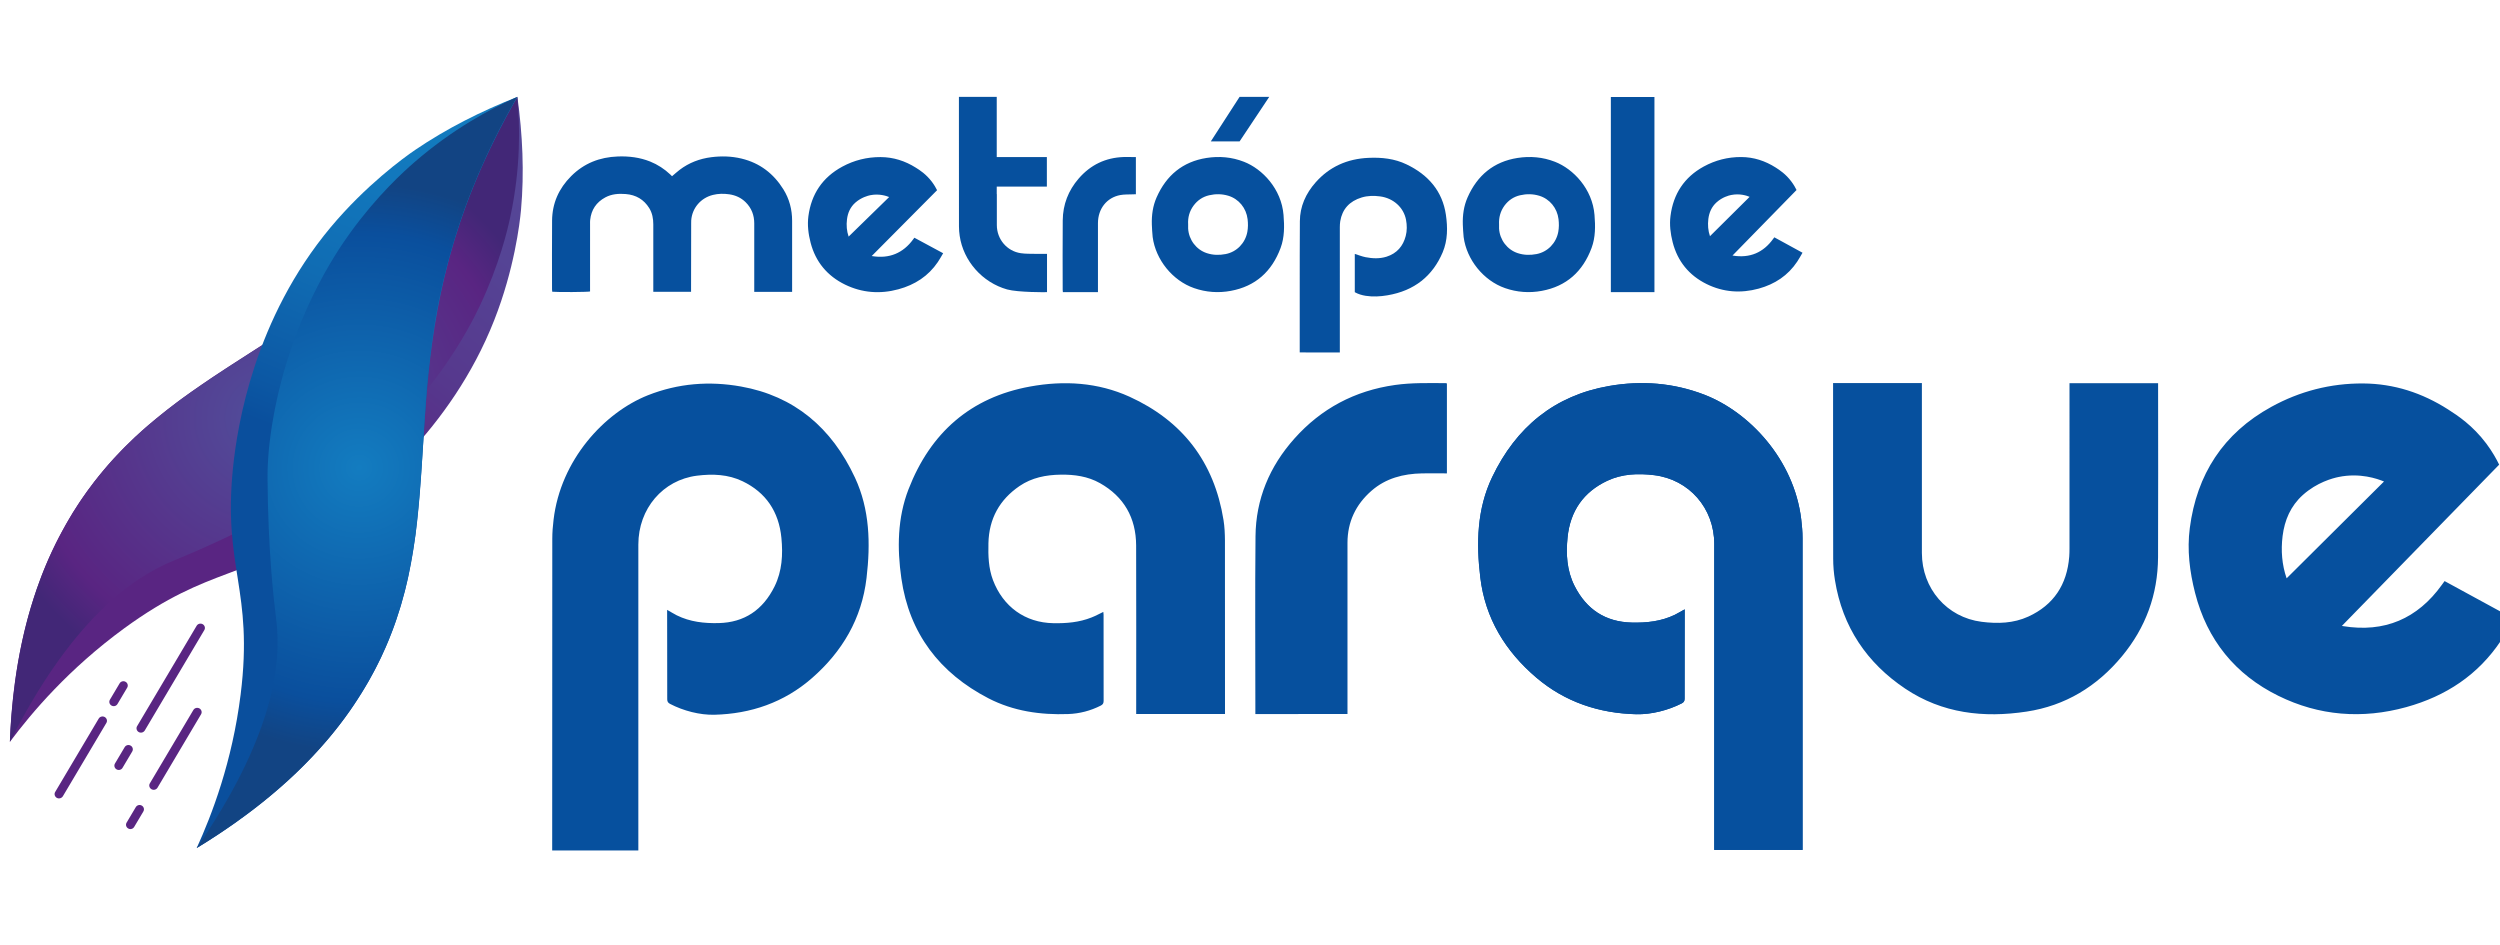
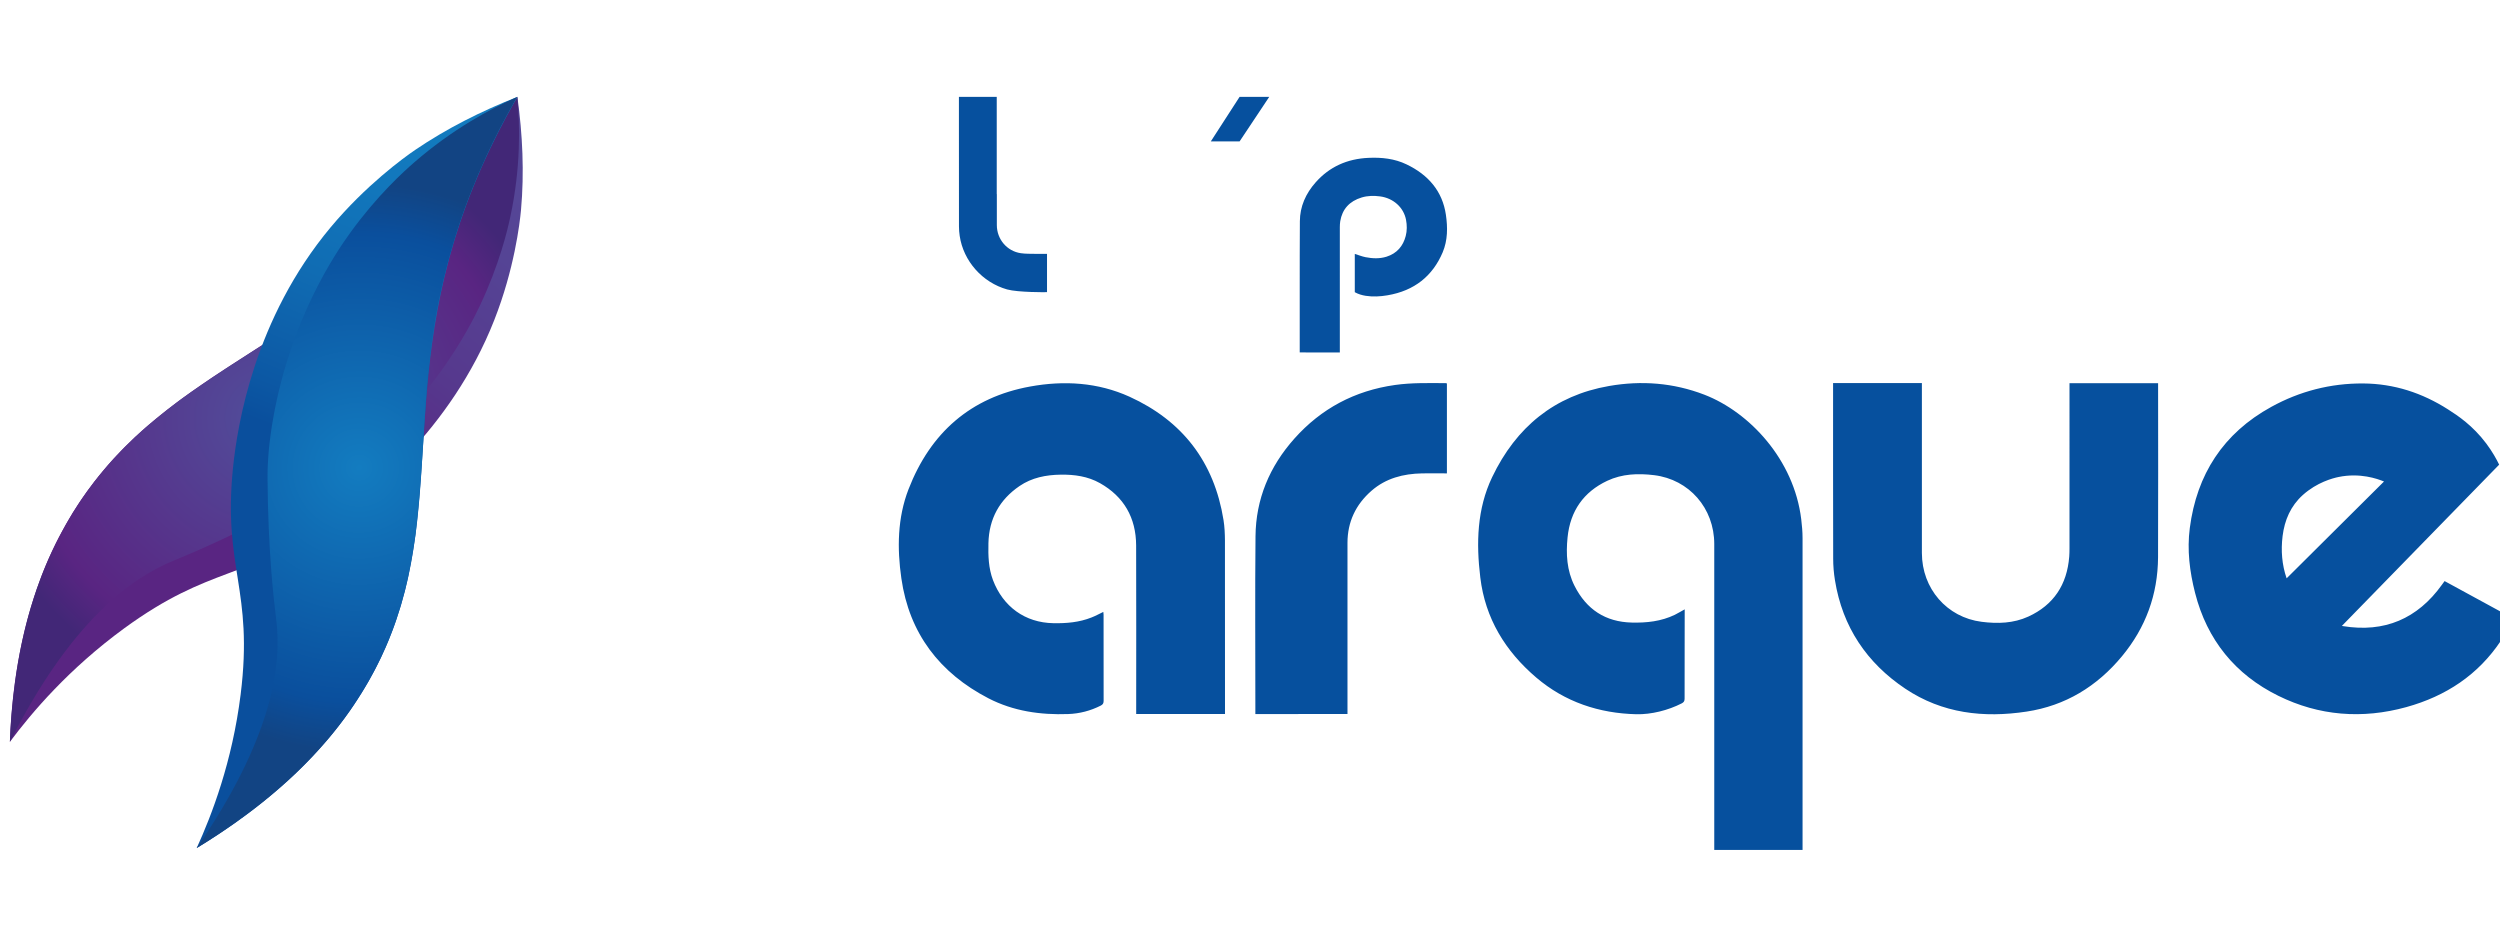
<svg xmlns="http://www.w3.org/2000/svg" xmlns:xlink="http://www.w3.org/1999/xlink" width="516.094" height="195.013" viewBox="0 0 136.55 51.597" version="1.1" id="svg1">
  <defs id="defs1">
    <clipPath id="b" clipPathUnits="userSpaceOnUse">
      <path d="M -331.553,137.984 H 1779.225 v -459.673 H -331.553 Z" id="path16" />
    </clipPath>
    <clipPath id="c" clipPathUnits="userSpaceOnUse">
-       <path d="M -219.76,173.462 H 1891.018 v -459.673 H -219.76 Z" id="path17" />
-     </clipPath>
+       </clipPath>
    <clipPath id="d" clipPathUnits="userSpaceOnUse">
-       <path d="M -515.928,236.326 H 1594.85 v -459.673 H -515.928 Z" id="path18" />
-     </clipPath>
+       </clipPath>
    <linearGradient xlink:href="#a" id="e" x1="326.31" x2="326.31" y1="679.68" y2="408.39" gradientTransform="translate(-174,-349.34)" gradientUnits="userSpaceOnUse" />
    <linearGradient id="a" x1="326.31" x2="326.31" y1="679.68" y2="408.39" gradientUnits="userSpaceOnUse">
      <stop offset="0" stop-color="#00a1e4" id="stop10" />
      <stop offset=".07" stop-color="#018cd4" id="stop11" />
      <stop offset=".16" stop-color="#0276c1" id="stop12" />
      <stop offset=".27" stop-color="#0264b3" id="stop13" />
      <stop offset=".41" stop-color="#0357a9" id="stop14" />
      <stop offset=".58" stop-color="#0350a4" id="stop15" />
      <stop offset="1" stop-color="#034ea2" id="stop16" />
    </linearGradient>
    <linearGradient xlink:href="#a" id="f" x1="200.62" x2="200.62" y1="675" y2="449.99" />
    <linearGradient xlink:href="#a" id="g" x1="1541.21" x2="1541.21" y1="632.57" y2="306.23" gradientTransform="translate(-174,-349.34)" />
    <linearGradient xlink:href="#a" id="h" x1="1662.9" x2="1662.9" y1="628.89" y2="374.91" gradientTransform="translate(-174,-349.34)" />
    <linearGradient xlink:href="#a" id="i" x1="620.32" x2="620.32" y1="686.86" y2="380.86" gradientTransform="translate(-174,-349.34)" />
    <linearGradient xlink:href="#a" id="j" x1="845.42" x2="845.42" y1="676.96" y2="432.56" gradientTransform="translate(-174,-349.34)" />
    <linearGradient xlink:href="#a" id="k" x1="1387.09" x2="1387.09" y1="628.88" y2="374.99" gradientTransform="translate(-174,-349.34)" />
    <linearGradient xlink:href="#a" id="l" x1="1081.4" x2="1081.4" y1="688.51" y2="365.89" gradientTransform="translate(-174,-349.34)" />
    <linearGradient id="m" x1="2177.992" x2="2221.864" y1="-426.299" y2="-573.646" gradientTransform="matrix(0.572,0.82,0.82,-0.572,-791.082,-2021.728)" gradientUnits="userSpaceOnUse">
      <stop offset="0" style="stop-color:#544897" id="stop1" />
      <stop offset=".171" style="stop-color:#554495" id="stop2" />
      <stop offset=".343" style="stop-color:#56388d" id="stop3" />
      <stop offset=".507" style="stop-color:#592582" id="stop4" />
    </linearGradient>
    <radialGradient id="n" cx="1623.078" cy="-2078.833" r="98.809" gradientTransform="matrix(0.333,0.468,0.477,-0.327,504.522,-1371.008)" gradientUnits="userSpaceOnUse">
      <stop offset="0" style="stop-color:#514e9b" id="stop18" />
      <stop offset=".835" style="stop-color:#592582" id="stop19" />
      <stop offset=".999" style="stop-color:#422777" id="stop20" />
    </radialGradient>
    <linearGradient id="o" x1="3848.986" x2="3892.638" y1="351.039" y2="204.432" gradientTransform="rotate(-174.81,1964.627,262.291)" gradientUnits="userSpaceOnUse">
      <stop offset="0" style="stop-color:#137cc0" id="stop5" />
      <stop offset=".151" style="stop-color:#1278bd" id="stop6" />
      <stop offset=".302" style="stop-color:#106cb3" id="stop7" />
      <stop offset=".454" style="stop-color:#0c58a4" id="stop8" />
      <stop offset=".507" style="stop-color:#0a4f9d" id="stop9" />
    </linearGradient>
    <radialGradient id="p" cx="4490.99" cy="-741.007" r="98.809" gradientTransform="matrix(-0.58,-0.051,0.054,-0.568,2715.61,-113.733)" gradientUnits="userSpaceOnUse">
      <stop offset="0" style="stop-color:#137cc0" id="stop21" />
      <stop offset=".814" style="stop-color:#0a4f9d" id="stop22" />
      <stop offset=".989" style="stop-color:#124483" id="stop23" />
    </radialGradient>
  </defs>
  <g id="layer1" transform="translate(-38.629,-211.137)">
    <g style="display:inline" id="g43" transform="matrix(0.265,0,0,0.265,-304.131,211.137)">
-       <path d="m 233.25,30.46 c 0,0.27 -0.01,0.54 0,0.82 0.13,2.2 1.6,4.14 3.66,4.81 1.21,0.4 2.45,0.42 3.69,0.18 2.17,-0.42 3.84,-2.14 4.25,-4.35 0.15,-0.82 0.15,-1.65 0.05,-2.49 -0.26,-2.17 -1.73,-3.97 -3.79,-4.59 -1.24,-0.37 -2.49,-0.38 -3.74,-0.09 -1.26,0.29 -2.28,0.98 -3.06,2.03 -0.8,1.09 -1.14,2.32 -1.06,3.68 m -7.11,0.03 c -0.06,-1.84 0.19,-3.64 0.93,-5.32 1.91,-4.33 5.13,-7 9.78,-7.73 2.5,-0.39 4.96,-0.18 7.34,0.75 3.6,1.4 7.34,5.31 7.75,10.42 0.18,2.18 0.2,4.37 -0.57,6.45 -1.72,4.64 -4.94,7.53 -9.76,8.42 -2.44,0.45 -4.85,0.28 -7.2,-0.54 -4.2,-1.46 -7.52,-5.55 -8.11,-10.01 -0.1,-0.81 -0.11,-1.63 -0.16,-2.44 m 68.03,-0.03 c 0,0.27 -0.01,0.54 0,0.82 0.13,2.2 1.6,4.14 3.66,4.81 1.21,0.4 2.45,0.42 3.69,0.18 2.17,-0.42 3.84,-2.14 4.25,-4.35 0.15,-0.82 0.15,-1.65 0.05,-2.49 -0.26,-2.17 -1.73,-3.97 -3.79,-4.59 -1.24,-0.37 -2.49,-0.38 -3.74,-0.09 -1.26,0.29 -2.28,0.98 -3.06,2.03 -0.79,1.09 -1.13,2.32 -1.06,3.68 m -7.1,0.03 c -0.06,-1.84 0.19,-3.64 0.93,-5.32 1.91,-4.33 5.13,-7 9.78,-7.73 2.5,-0.39 4.96,-0.18 7.34,0.75 3.6,1.4 7.34,5.31 7.75,10.42 0.18,2.18 0.2,4.37 -0.57,6.45 -1.72,4.64 -4.94,7.53 -9.76,8.42 -2.44,0.45 -4.85,0.28 -7.2,-0.54 -4.2,-1.46 -7.52,-5.55 -8.11,-10.01 -0.1,-0.81 -0.11,-1.63 -0.16,-2.44 M 316.07,5.5 h 8.54 v 38.23 h -8.54 z M 223.01,17.27 v 7.28 c -0.22,0.01 -0.42,0.01 -0.62,0.02 -0.81,0.04 -1.64,-0.01 -2.44,0.14 -2.64,0.49 -4.36,2.68 -4.37,5.49 -0.01,3.88 0,7.77 0,11.65 v 1.88 h -6.87 c -0.01,-0.15 -0.04,-0.29 -0.04,-0.43 0,-4.54 -0.04,-9.08 0.01,-13.62 0.03,-3.13 1.1,-5.86 3.11,-8.19 2.35,-2.72 5.29,-4.1 8.78,-4.23 0.8,-0.02 1.6,0.01 2.44,0.01 m -56.6,12.19 c 0.16,-1.27 0.65,-2.4 1.65,-3.28 1.15,-1.01 2.44,-1.34 2.9,-1.44 1.75,-0.35 3.17,0.14 3.71,0.36 -2.64,2.58 -5.29,5.17 -7.94,7.75 -0.37,-1.08 -0.47,-2.22 -0.32,-3.39 m 13.2,3.61 c -0.08,0.11 -0.15,0.2 -0.22,0.3 -1.98,2.72 -4.68,3.85 -8.06,3.3 -0.03,0 -0.05,-0.01 -0.08,-0.01 l 12.81,-12.9 c -0.22,-0.44 -0.55,-1.03 -1.04,-1.68 -1.12,-1.46 -2.34,-2.25 -3.13,-2.74 -2.1,-1.32 -4.39,-2.06 -6.91,-2.07 -2.66,-0.01 -5.17,0.62 -7.48,1.87 -3.92,2.12 -6.08,5.41 -6.65,9.7 -0.23,1.75 -0.01,3.49 0.43,5.2 0.97,3.74 3.26,6.52 6.78,8.23 3.31,1.6 6.84,1.88 10.43,0.9 3.23,-0.88 5.85,-2.58 7.71,-5.32 0.38,-0.55 0.69,-1.14 1.05,-1.74 -1.91,-1.04 -3.77,-2.03 -5.64,-3.04 M 335.17,29.4 c 0.16,-1.27 0.64,-2.39 1.62,-3.27 1.12,-1.01 2.39,-1.34 2.84,-1.43 1.72,-0.35 3.11,0.14 3.63,0.36 l -7.77,7.71 c -0.37,-1.07 -0.46,-2.21 -0.32,-3.37 m 12.93,3.59 c -0.08,0.11 -0.15,0.2 -0.22,0.29 -1.94,2.71 -4.59,3.83 -7.9,3.29 -0.03,0 -0.05,-0.01 -0.08,-0.01 4.18,-4.28 8.37,-8.56 12.55,-12.84 -0.21,-0.44 -0.54,-1.03 -1.02,-1.67 -1.09,-1.46 -2.3,-2.24 -3.06,-2.73 -2.06,-1.31 -4.31,-2.05 -6.77,-2.06 -2.61,-0.01 -5.06,0.62 -7.33,1.86 -3.84,2.1 -5.96,5.39 -6.51,9.65 -0.23,1.75 -0.01,3.48 0.42,5.18 0.95,3.72 3.2,6.49 6.64,8.19 3.24,1.6 6.7,1.87 10.22,0.9 3.16,-0.87 5.74,-2.57 7.55,-5.3 0.37,-0.55 0.68,-1.14 1.03,-1.73 -1.86,-1.02 -3.68,-2.02 -5.52,-3.02 M 132.13,21.02 c 0.53,-0.44 0.99,-0.87 1.49,-1.25 1.83,-1.39 3.92,-2.19 6.21,-2.48 1.99,-0.25 3.96,-0.2 5.91,0.27 3.61,0.87 6.3,2.96 8.21,6.03 1.17,1.88 1.71,3.95 1.71,6.16 v 13.93 h -7.42 V 30.27 c 0,-1.61 -0.52,-3 -1.69,-4.16 -0.89,-0.88 -1.98,-1.37 -3.22,-1.55 -1.06,-0.15 -2.13,-0.14 -3.18,0.12 -2.4,0.59 -4.09,2.59 -4.26,5 -0.01,0.18 -0.01,0.36 -0.01,0.55 -0.01,4.27 -0.01,8.55 -0.02,12.82 v 0.62 h -7.4 v -0.66 c 0,-4.18 0.01,-8.36 0,-12.55 0,-1.12 -0.19,-2.22 -0.8,-3.2 -1.05,-1.68 -2.59,-2.59 -4.6,-2.75 -1.38,-0.11 -2.74,-0.02 -3.99,0.65 -1.79,0.96 -2.77,2.45 -2.98,4.43 -0.03,0.25 -0.02,0.51 -0.02,0.77 V 43.6 c -0.44,0.12 -6.36,0.16 -7.41,0.05 -0.01,-0.15 -0.04,-0.3 -0.04,-0.46 0,-4.49 -0.03,-8.98 0.01,-13.48 0.03,-3.39 1.31,-6.28 3.74,-8.71 2.51,-2.51 5.58,-3.72 9.14,-3.85 2.18,-0.08 4.3,0.18 6.33,0.99 1.49,0.6 2.8,1.46 3.96,2.55 0.1,0.12 0.21,0.22 0.33,0.33 m 63.19,-3.76 h 10.25 v 5.79 h -10.25 z" class="st5" style="fill:#06509e" transform="matrix(1.052,0,0,1.052,1292.946,14.209)" id="path36" />
      <path d="m 203.47,36.23 c -1,-0.03 -2.02,0.02 -3.01,-0.13 -2.72,-0.4 -4.69,-2.75 -4.69,-5.5 v -6.07 h -0.02 V 5.47 h -7.41 v 4.36 c 0,7.01 0,14.02 0.01,21.03 0,0.61 0.05,1.23 0.14,1.84 0.73,4.96 4.46,9.14 9.29,10.5 2.1,0.59 7.77,0.56 7.82,0.53 v -7.5 h -2.13 m 39.86,-30.76 -5.64,8.73 h 5.64 l 5.81,-8.73 z m 40.42,23.1 c -0.67,-4.58 -3.41,-7.82 -7.73,-9.88 -2.33,-1.12 -4.86,-1.39 -7.45,-1.27 -4.18,0.19 -7.64,1.76 -10.33,4.79 -1.96,2.21 -3.09,4.76 -3.1,7.63 -0.03,4.46 -0.03,8.92 -0.03,13.38 v 12.32 l 7.86,0.01 V 31.01 c 0,-0.39 0.02,-0.78 0.08,-1.17 0.39,-2.35 1.79,-3.93 4.21,-4.66 1.17,-0.35 2.37,-0.37 3.59,-0.21 2.6,0.34 4.63,2.16 5.09,4.59 0.2,1.05 0.21,2.13 -0.06,3.17 -0.51,1.95 -1.69,3.4 -3.77,4.06 -1.35,0.42 -2.74,0.36 -4.11,0.09 -0.7,-0.14 -1.38,-0.42 -2.1,-0.64 v 7.5 c 0.68,0.38 1.39,0.59 2.14,0.71 1.42,0.22 2.85,0.14 4.26,-0.1 5.28,-0.89 8.85,-3.78 10.82,-8.42 1,-2.38 0.99,-4.89 0.63,-7.36 m 163.93,62.94 c 0.39,-3.11 1.57,-5.88 3.97,-8.04 2.76,-2.48 5.87,-3.29 6.98,-3.52 4.21,-0.87 7.62,0.34 8.92,0.88 -6.36,6.32 -12.72,12.65 -19.08,18.97 -0.92,-2.65 -1.14,-5.44 -0.79,-8.29 m 31.74,8.83 c -0.2,0.27 -0.37,0.5 -0.53,0.73 -4.77,6.65 -11.26,9.43 -19.4,8.09 -0.06,-0.01 -0.13,-0.02 -0.19,-0.04 l 30.81,-31.59 c -0.52,-1.07 -1.32,-2.53 -2.5,-4.11 -2.68,-3.58 -5.64,-5.52 -7.52,-6.72 -5.06,-3.23 -10.57,-5.04 -16.62,-5.08 -6.4,-0.04 -12.42,1.52 -17.99,4.58 -9.44,5.18 -14.62,13.26 -15.98,23.74 -0.56,4.29 -0.03,8.55 1.04,12.74 2.34,9.16 7.84,15.97 16.31,20.14 7.96,3.93 16.44,4.6 25.08,2.21 7.76,-2.15 14.08,-6.32 18.54,-13.03 0.9,-1.36 1.67,-2.8 2.53,-4.26 -4.6,-2.5 -9.07,-4.94 -13.58,-7.4 m -238.97,26.04 h -17.38 v -0.84 c 0,-10.72 0.03,-21.45 -0.01,-32.17 -0.02,-5.43 -2.39,-9.57 -7.09,-12.22 -2.38,-1.34 -5.01,-1.7 -7.69,-1.66 -2.88,0.04 -5.65,0.58 -8.07,2.23 -3.9,2.66 -5.98,6.39 -6.09,11.2 -0.06,2.45 0.01,4.88 0.89,7.23 1.98,5.21 6.3,8.34 11.81,8.44 2.56,0.05 5.09,-0.16 7.5,-1.12 0.77,-0.3 1.5,-0.7 2.31,-1.09 0.02,0.18 0.05,0.36 0.05,0.54 0,5.63 0,11.26 0.01,16.89 0,0.47 -0.15,0.71 -0.55,0.92 -2.01,1.02 -4.15,1.58 -6.38,1.66 -5.45,0.2 -10.76,-0.56 -15.65,-3.09 -9.5,-4.93 -15.5,-12.65 -17.05,-23.5 -0.84,-5.87 -0.77,-11.82 1.4,-17.44 4.29,-11.08 12.17,-18.02 23.83,-20.14 6.64,-1.21 13.27,-0.82 19.48,2 10.32,4.7 16.58,12.74 18.41,24.16 0.21,1.31 0.27,2.66 0.28,3.99 0.02,11.04 0.01,22.07 0.01,33.11 v 0.9 z M 359.61,61.55 h 17.4 v 33.28 c 0,6.98 4.9,12.63 11.7,13.49 3.13,0.4 6.24,0.31 9.15,-1.02 4.96,-2.27 7.59,-6.25 8.02,-11.76 0.04,-0.53 0.05,-1.07 0.05,-1.6 V 61.57 h 17.36 v 0.89 c 0,11.07 0.04,22.13 -0.01,33.2 -0.04,7.32 -2.42,13.8 -7.06,19.4 -4.92,5.94 -11.11,9.7 -18.68,10.85 -8.41,1.28 -16.52,0.38 -23.79,-4.49 -7.52,-5.04 -12.29,-12.07 -13.77,-21.23 -0.23,-1.4 -0.35,-2.84 -0.35,-4.26 -0.03,-11.2 -0.02,-22.4 -0.02,-33.6 z m -75.66,17.69 c -1.66,0 -3.26,-0.03 -4.85,0 -3.7,0.07 -7.11,0.95 -9.93,3.41 -3.11,2.72 -4.69,6.12 -4.7,10.18 -0.01,10.66 0,21.33 0,31.99 v 1.57 H 246.42 V 125 c 0,-11.15 -0.08,-22.3 0.03,-33.44 0.07,-7.26 2.72,-13.65 7.63,-19.15 5.23,-5.86 11.79,-9.37 19.7,-10.49 3.3,-0.47 6.63,-0.37 9.95,-0.36 0.06,0 0.13,0.04 0.22,0.06 z m 69.68,12.7 c 0,-1.24 -0.11,-2.49 -0.26,-3.72 -1.42,-11.69 -10.15,-20.98 -18.96,-24.39 -6.08,-2.34 -12.33,-2.82 -18.69,-1.71 -10.68,1.86 -18.21,8.05 -22.9,17.85 -2.98,6.23 -3.14,12.94 -2.33,19.65 0.96,8.04 4.92,14.47 10.96,19.62 5.64,4.81 12.33,7.01 19.6,7.19 2.94,0.07 6.25,-0.77 8.91,-2.13 0.4,-0.21 0.56,-0.44 0.56,-0.91 -0.02,-5.62 0.04,-17.28 0.02,-17.51 -0.49,0.27 -1.51,0.86 -1.94,1.07 -2.67,1.29 -5.53,1.59 -8.43,1.52 -5.14,-0.12 -8.88,-2.56 -11.22,-7.2 -1.51,-3 -1.69,-6.23 -1.36,-9.49 0.52,-5.18 3.15,-8.91 7.78,-11.09 2.92,-1.37 6.03,-1.48 9.18,-1.1 6.86,0.84 11.78,6.47 11.78,13.49 v 59.94 h 17.3 c 0.01,-20.37 0.01,-40.73 0,-61.08" class="st5" style="fill:#06509e" transform="matrix(1.052,0,0,1.052,1292.946,14.209)" id="path37" />
-       <path d="m 353.63,91.94 c 0,-1.24 -0.11,-2.49 -0.26,-3.72 -1.42,-11.69 -10.15,-20.98 -18.96,-24.39 -6.08,-2.34 -12.33,-2.82 -18.69,-1.71 -10.68,1.86 -18.21,8.05 -22.9,17.85 -2.98,6.23 -3.14,12.94 -2.33,19.65 0.96,8.04 4.92,14.47 10.96,19.62 5.64,4.81 12.33,7.01 19.6,7.19 2.94,0.07 6.25,-0.77 8.91,-2.13 0.4,-0.21 0.56,-0.44 0.56,-0.91 -0.02,-5.62 0.04,-17.28 0.02,-17.51 -0.49,0.27 -1.51,0.86 -1.94,1.07 -2.67,1.29 -5.53,1.59 -8.43,1.52 -5.14,-0.12 -8.88,-2.56 -11.22,-7.2 -1.51,-3 -1.69,-6.23 -1.36,-9.49 0.52,-5.18 3.15,-8.91 7.78,-11.09 2.92,-1.37 6.03,-1.48 9.18,-1.1 6.86,0.84 11.78,6.47 11.78,13.49 v 59.94 h 17.3 c 0.01,-20.37 0.01,-40.73 0,-61.08 m -244.96,0.1 c 0,-1.24 0.1,-2.49 0.25,-3.72 1.38,-11.69 9.9,-20.98 18.49,-24.39 5.93,-2.34 12.03,-2.82 18.23,-1.71 10.42,1.86 17.76,8.05 22.33,17.85 2.91,6.23 3.06,12.94 2.27,19.65 -0.94,8.04 -4.79,14.47 -10.68,19.62 -5.5,4.81 -12.03,7.01 -19.12,7.19 -2.87,0.07 -6.09,-0.77 -8.7,-2.13 -0.39,-0.21 -0.55,-0.44 -0.55,-0.91 0.02,-5.62 -0.04,-17.28 -0.02,-17.51 0.48,0.27 1.47,0.86 1.89,1.07 2.61,1.29 5.39,1.59 8.22,1.52 5.01,-0.12 8.66,-2.56 10.95,-7.2 1.47,-3 1.65,-6.23 1.33,-9.49 -0.5,-5.18 -3.07,-8.91 -7.59,-11.09 -2.84,-1.37 -5.88,-1.48 -8.95,-1.1 -6.69,0.84 -11.49,6.47 -11.49,13.49 v 59.94 h -16.88 c 0.01,-20.36 0,-40.72 0.02,-61.08" class="st5" style="fill:#06509e" transform="matrix(1.052,0,0,1.052,1292.946,14.209)" id="path38" />
-       <path d="m 30.14,141.12 c -0.41,-0.24 -0.56,-0.76 -0.31,-1.16 l 8.52,-14.36 c 0.24,-0.41 0.77,-0.54 1.19,-0.31 0.41,0.24 0.56,0.76 0.31,1.16 l -8.52,14.36 c -0.24,0.41 -0.77,0.55 -1.19,0.31 z m -18.55,1.69 c -0.41,-0.24 -0.56,-0.76 -0.31,-1.16 l 8.52,-14.36 c 0.24,-0.41 0.77,-0.54 1.19,-0.31 0.41,0.24 0.56,0.76 0.31,1.16 l -8.52,14.36 c -0.25,0.4 -0.78,0.54 -1.19,0.31 z m 16.05,-12.89 c -0.41,-0.24 -0.56,-0.76 -0.31,-1.16 L 38.99,109.1 c 0.24,-0.41 0.77,-0.54 1.19,-0.31 0.41,0.24 0.56,0.76 0.31,1.16 l -11.66,19.66 c -0.25,0.41 -0.78,0.55 -1.19,0.31 z m -1.41,18.98 c -0.21,0.06 -0.45,0.03 -0.65,-0.09 -0.41,-0.23 -0.55,-0.75 -0.31,-1.15 l 1.8,-3.03 c 0.24,-0.4 0.76,-0.54 1.17,-0.3 0.41,0.23 0.55,0.75 0.31,1.15 l -1.8,3.03 c -0.12,0.2 -0.31,0.34 -0.52,0.39 z m -2.28,-11.58 c -0.21,0.06 -0.45,0.03 -0.65,-0.09 -0.41,-0.23 -0.55,-0.75 -0.31,-1.15 l 1.9,-3.2 c 0.24,-0.4 0.76,-0.54 1.17,-0.3 0.41,0.23 0.55,0.75 0.31,1.15 l -1.9,3.2 c -0.11,0.2 -0.3,0.33 -0.52,0.39 z m -0.99,-12.5 c -0.21,0.06 -0.45,0.03 -0.65,-0.09 -0.41,-0.23 -0.55,-0.75 -0.31,-1.15 l 1.9,-3.2 c 0.24,-0.4 0.76,-0.54 1.17,-0.3 0.41,0.23 0.55,0.75 0.31,1.15 l -1.9,3.2 c -0.12,0.2 -0.31,0.34 -0.52,0.39 z" class="st6" style="fill:#592582" transform="matrix(1.052,0,0,1.052,1292.946,14.209)" id="path39" />
      <path d="M 2.4,131.84 C 3.34,106.19 11.47,90.53 18.95,80.86 38.64,55.41 68.77,52.24 95.68,14.77 c 2.77,-3.85 4.84,-7.15 6.15,-9.31 1.03,7.41 1.37,14.86 0.71,22.19 -0.24,2.64 -1.33,11.63 -5.24,21.56 C 88.82,70.81 72,83.94 65,88.82 48.52,100.31 41.83,97.18 24.81,109.59 13.92,117.55 6.68,126.11 2.4,131.84 Z" class="st1" style="clip-rule:evenodd;fill:url(#m);fill-rule:evenodd" transform="matrix(1.052,0,0,1.052,1292.946,14.209)" id="path40" />
      <path d="m 2.4,131.84 c 0.23,-5.92 1.07,-17.03 4.65,-28.1 0.66,-2.04 1.96,-5.99 4.4,-10.88 1.24,-2.48 3.31,-6.3 6.22,-10.3 1.66,-2.28 3.19,-4.07 3.68,-4.64 0.4,-0.47 1.49,-1.72 3,-3.27 0,0 1.25,-1.29 2.62,-2.57 3.42,-3.21 7.64,-6.37 8.76,-7.21 0,0 4.06,-3 10.23,-6.98 0.29,-0.19 0.6,-0.38 0.6,-0.38 0.8,-0.52 1.46,-0.94 2.27,-1.46 0.6,-0.38 1.2,-0.77 1.79,-1.15 1.35,-0.87 2.12,-1.36 3.15,-2.02 0.69,-0.45 1.24,-0.8 1.8,-1.17 0.49,-0.32 0.64,-0.42 0.98,-0.64 1.56,-1.02 2.02,-1.29 3.03,-1.95 0.73,-0.48 1.23,-0.81 2.08,-1.4 4.83,-3.32 8.74,-6.42 8.74,-6.42 2.16,-1.72 5.54,-4.52 9.44,-8.25 3.73,-3.58 6.4,-6.55 7.51,-7.8 1.01,-1.15 3.85,-4.39 7.2,-8.92 2.17,-2.93 4.68,-6.56 7.27,-10.84 0.53,5.68 0.68,13.92 -1.38,23.52 -0.54,2.53 -2.13,9.34 -6.04,17.55 -2.13,4.48 -9.2,18.23 -24.69,30.76 -3.86,3.12 -7.13,5.27 -10.12,6.91 -12.3,6.74 -21.57,10.67 -24.88,12.01 -8.81,3.55 -20.52,12.3 -32.31,35.6 z" style="clip-rule:evenodd;fill:url(#n);fill-rule:evenodd" transform="matrix(1.052,0,0,1.052,1292.946,14.209)" id="path41" />
      <path d="m 39,152.65 c 22.29,-13.51 32.16,-28.19 37.02,-39.34 12.82,-29.36 0.71,-56.55 20.61,-98 2.05,-4.26 3.94,-7.66 5.21,-9.84 -7.09,2.79 -13.86,6.2 -20.04,10.4 -2.22,1.51 -9.65,6.9 -16.54,15.14 C 50.3,48.92 46.98,69.73 46.12,78.1 c -2.03,19.71 4.07,23.85 1.49,44.47 -1.65,13.2 -5.65,23.6 -8.61,30.08 z" style="clip-rule:evenodd;fill:url(#o);fill-rule:evenodd" transform="matrix(1.052,0,0,1.052,1292.946,14.209)" id="path42" />
      <path d="m 39,152.65 c 5.13,-3.13 14.58,-9.35 22.62,-17.88 1.48,-1.58 4.34,-4.64 7.47,-9.14 1.59,-2.28 3.94,-5.94 6.05,-10.4 1.2,-2.54 2.03,-4.73 2.29,-5.43 0.21,-0.57 0.78,-2.12 1.41,-4.17 0,0 0.52,-1.7 0.98,-3.5 1.16,-4.5 1.87,-9.65 2.06,-11.02 0,0 0.64,-4.94 1.13,-12.16 0.02,-0.34 0.05,-0.7 0.05,-0.7 0.06,-0.94 0.11,-1.7 0.17,-2.65 0.04,-0.7 0.09,-1.4 0.13,-2.09 0.1,-1.58 0.15,-2.48 0.23,-3.68 0.05,-0.81 0.1,-1.45 0.14,-2.11 0.04,-0.57 0.05,-0.75 0.08,-1.15 0.13,-1.84 0.14,-2.36 0.23,-3.55 0.06,-0.86 0.12,-1.45 0.21,-2.47 0.55,-5.75 1.36,-10.61 1.36,-10.61 0.45,-2.69 1.26,-6.95 2.64,-12.12 1.33,-4.95 2.64,-8.69 3.2,-10.25 0.51,-1.43 1.99,-5.45 4.34,-10.55 1.53,-3.3 3.5,-7.23 6.02,-11.55 C 96.51,7.83 89.13,11.79 81.63,18.3 79.65,20.02 74.4,24.74 69.06,32.13 66.15,36.16 57.44,48.99 54,68.37 c -0.86,4.83 -1.14,8.67 -1.12,12.03 0.1,13.82 1.21,23.64 1.66,27.13 1.24,9.26 -0.72,23.55 -15.54,45.12 z" style="clip-rule:evenodd;fill:url(#p);fill-rule:evenodd" transform="matrix(1.052,0,0,1.052,1292.946,14.209)" id="path43" />
    </g>
  </g>
</svg>